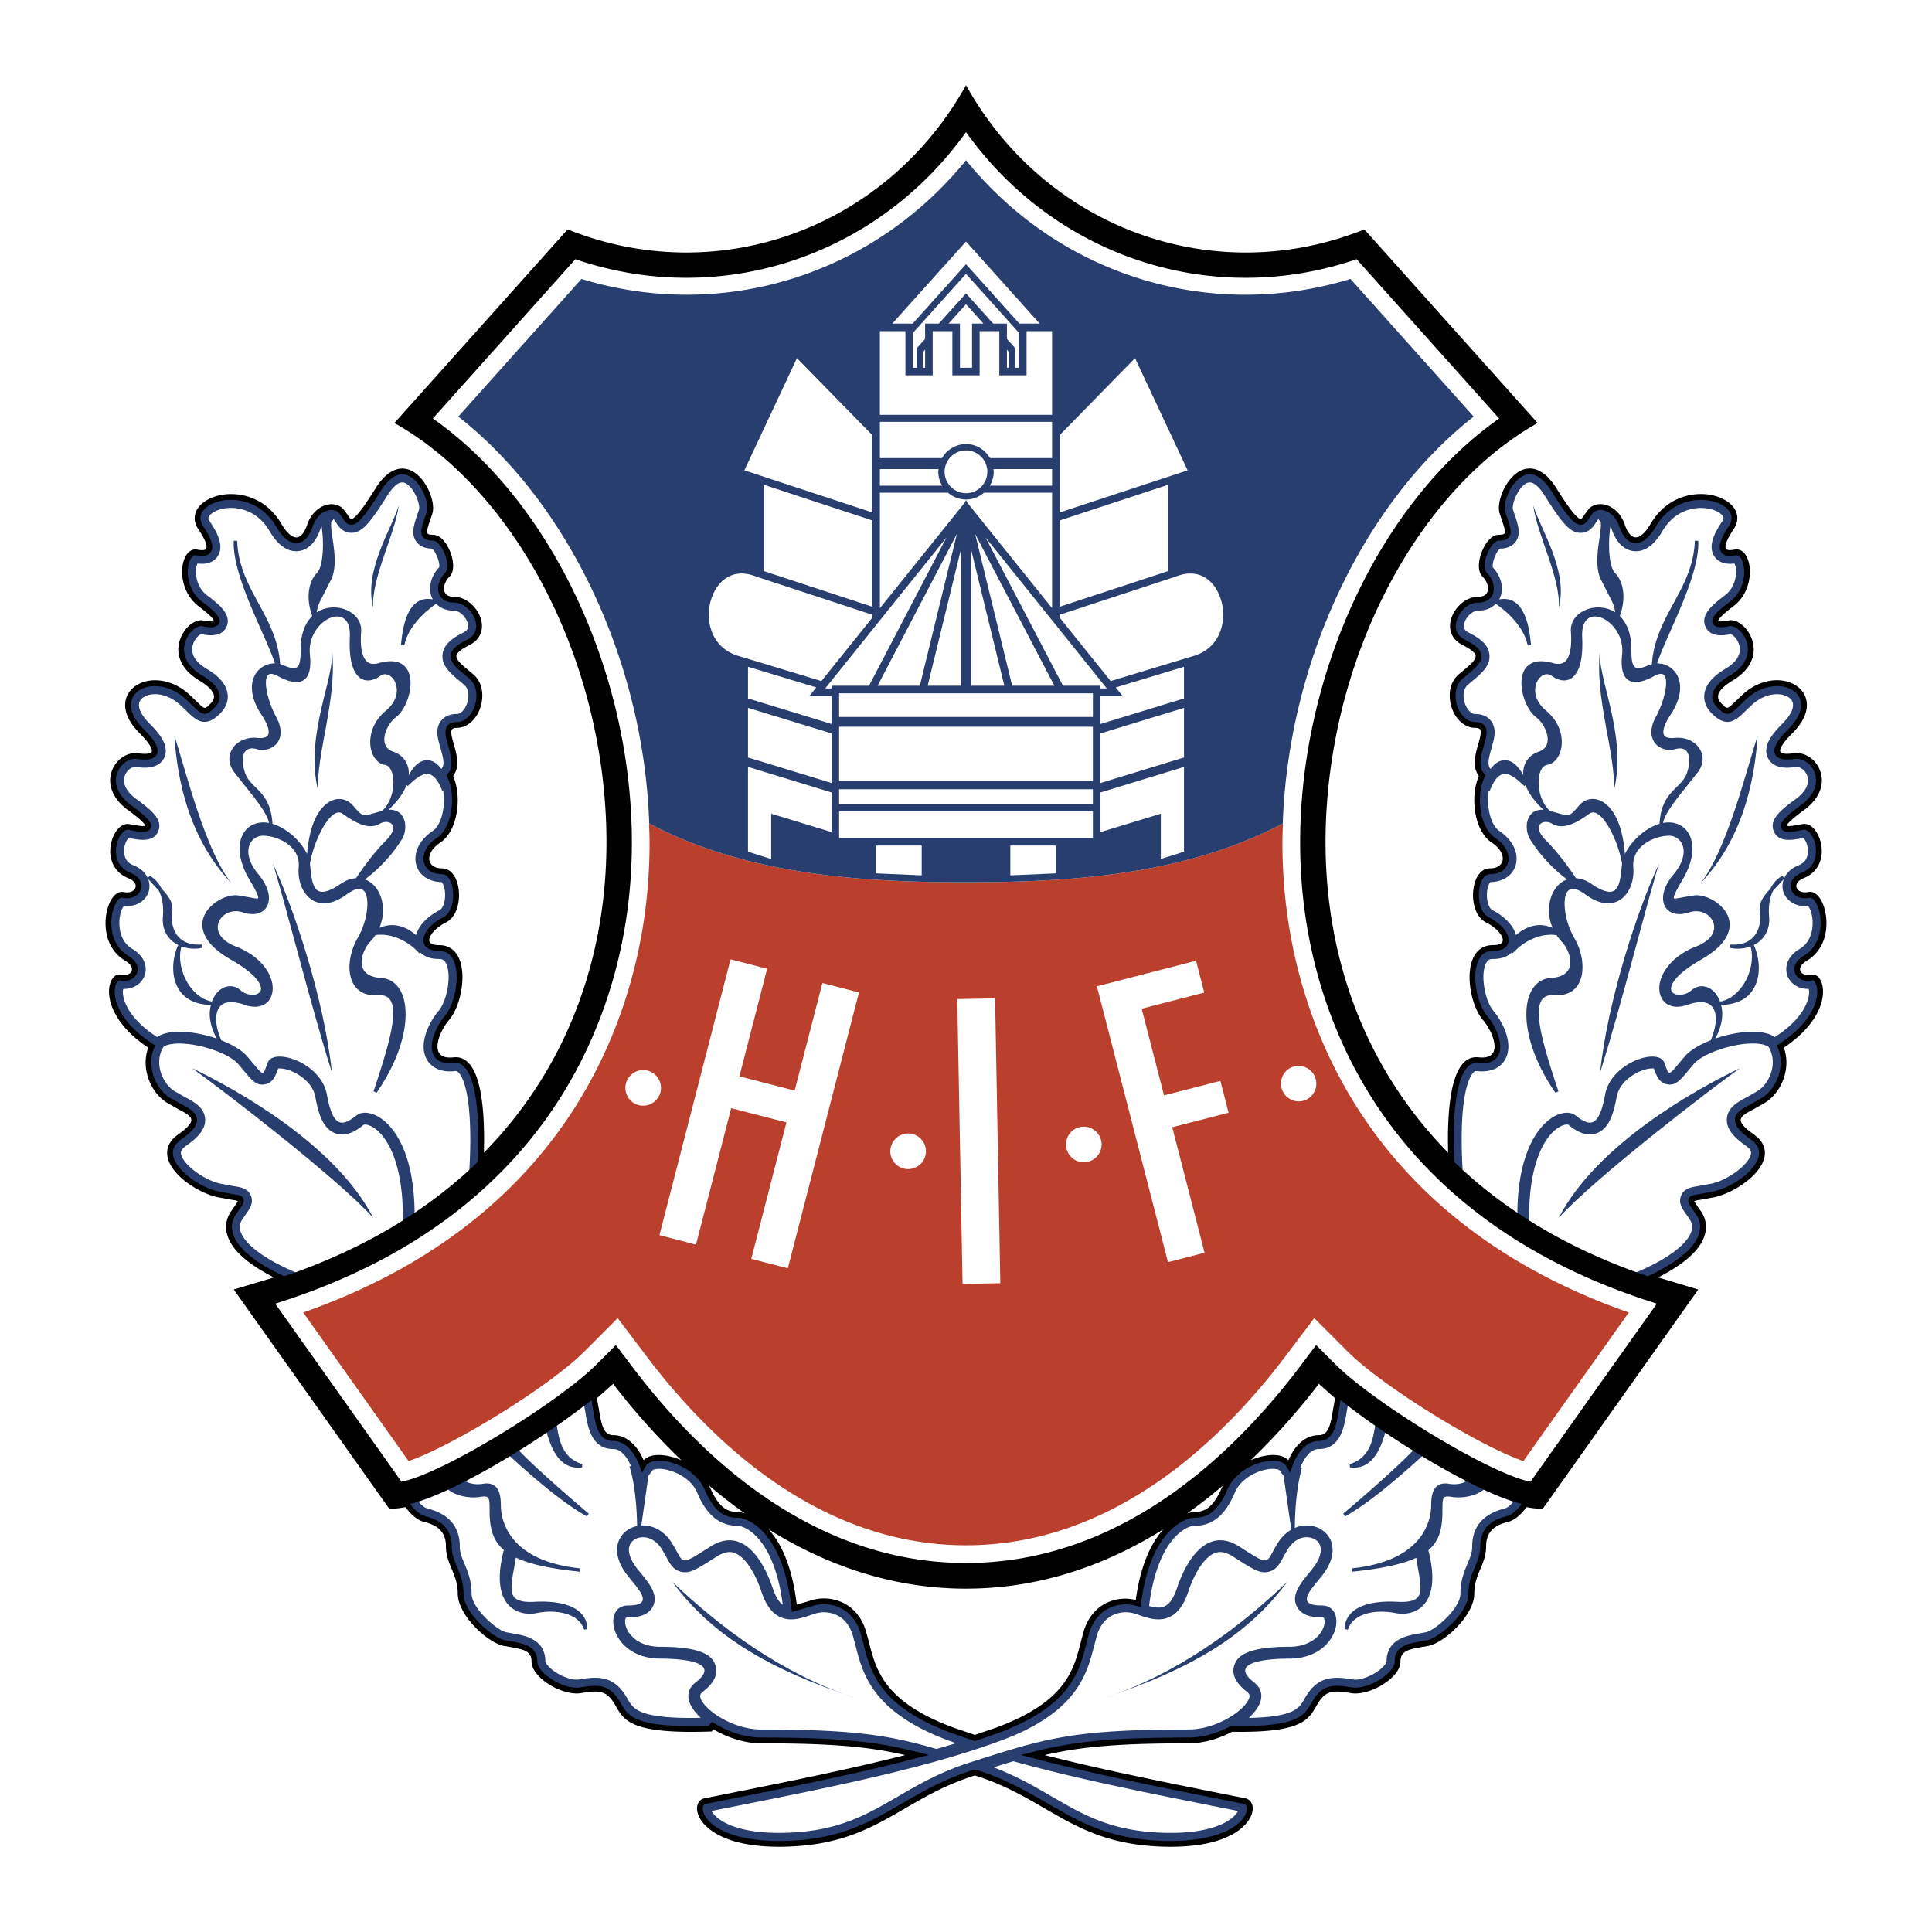
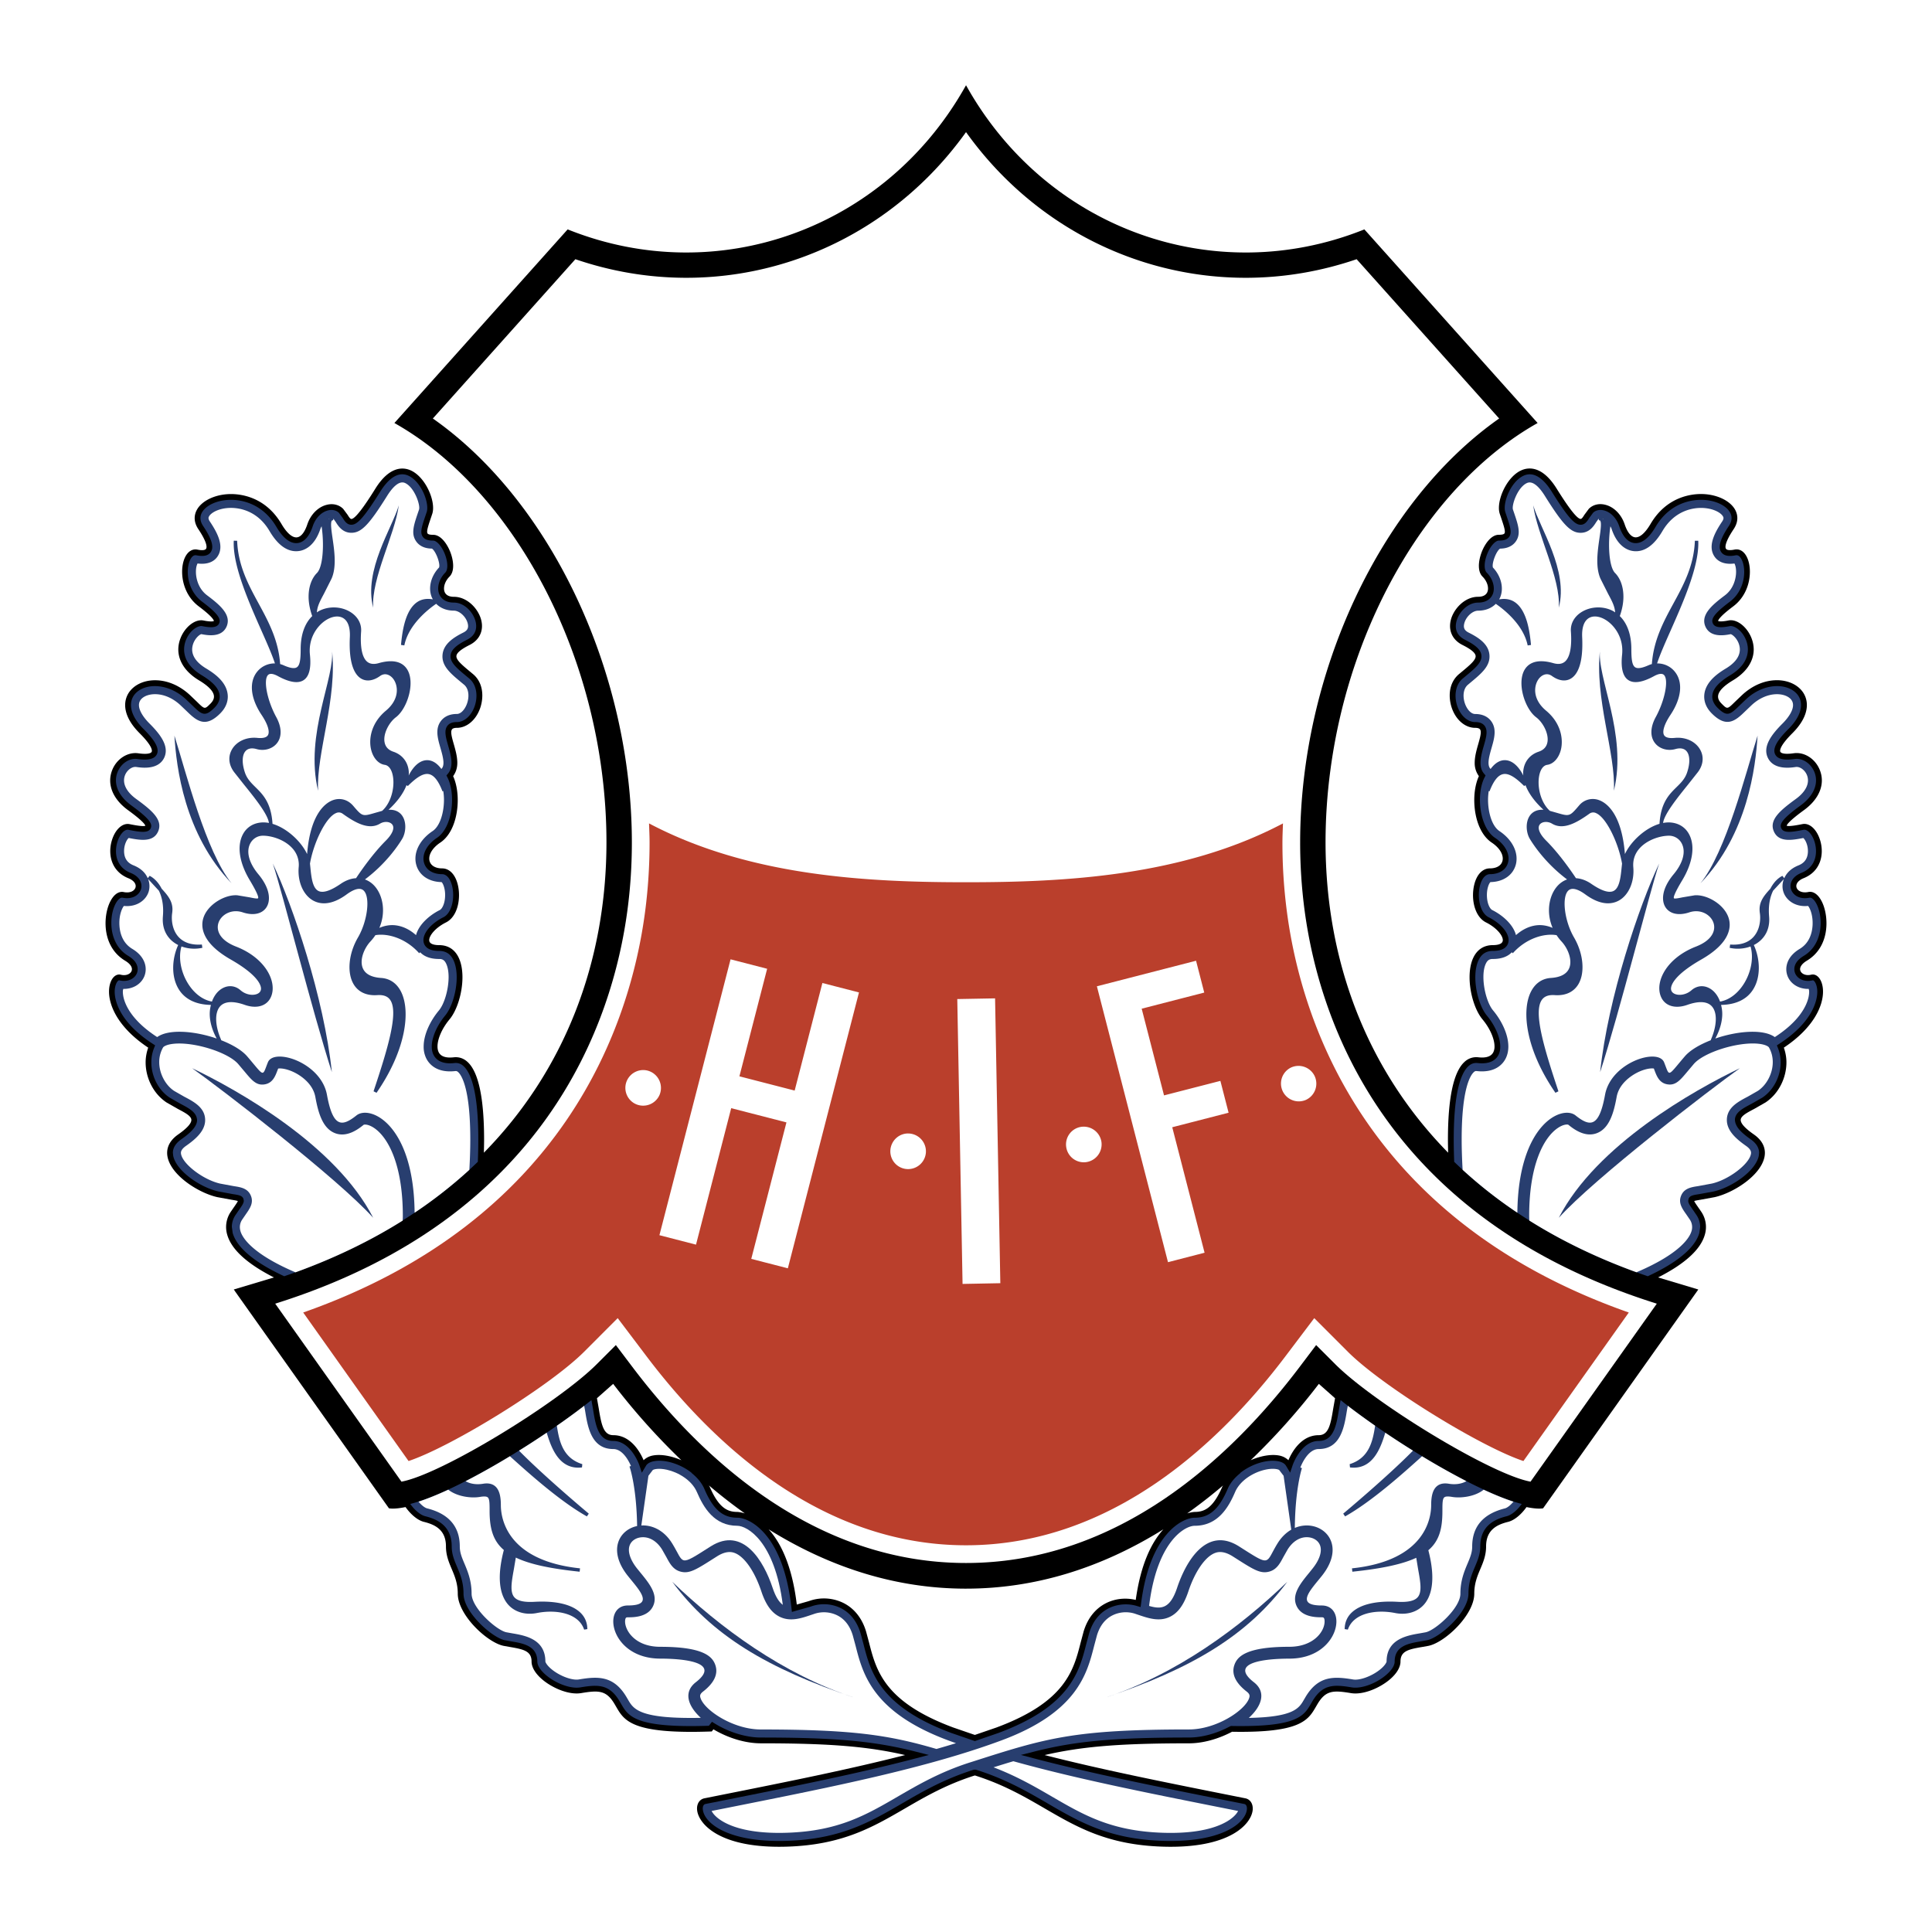
<svg xmlns="http://www.w3.org/2000/svg" width="2500" height="2500" viewBox="0 0 192.756 192.756">
  <g fill-rule="evenodd" clip-rule="evenodd">
    <path fill="#fff" d="M0 0h192.756v192.756H0V0z" />
    <path d="M181.688 97.902c.123.279.195.631.195 1.033 0 1.469-.967 3.631-3.908 5.588.166.471.258.965.258 1.463 0 1.553-.768 3.127-2.078 4l-1.141.652c-.709.373-1.318.693-1.344 1.08v.025c0 .346.439.83 1.311 1.439.867.607 1.102 1.285 1.102 1.838 0 .143-.016.277-.039.4-.375 1.889-3.145 3.613-4.967 4.018l-1.447.266c-.271.043-.51.084-.598.125.033.092.17.297.33.527l.371.537a2.705 2.705 0 0 1 .366 2.268c-.41 1.498-2.008 2.938-4.67 4.289l4.012 1.203-15.486 21.832-.09.012c-.395.045-.9-.002-1.564-.135-.541.76-1.213 1.316-1.832 1.473-1.088.271-2.201.775-2.201 2.453 0 .891-.289 1.578-.572 2.244-.299.707-.607 1.438-.607 2.467 0 2.131-2.939 4.881-4.58 5.209l-.645.115c-1.365.232-2.137.414-2.137 1.451 0 .568-.381 1.207-1.074 1.793-.98.83-2.627 1.562-3.875 1.354-1.768-.295-2.512-.279-3.326 1.082l-.152.26c-.783 1.355-1.525 2.637-8.377 2.514-1.404.74-2.928 1.154-4.299 1.154-6.848 0-10.648.307-14.396 1.172 5.506 1.408 11.574 2.629 17.998 3.91l2.021.404c.457.09.74.49.74 1.018 0 .059-.002.117-.01.18-.156 1.352-2.242 3.85-9.023 3.623-5.471-.182-8.492-1.938-11.693-3.795-2.012-1.17-4.092-2.379-6.914-3.281l-.082-.025c-.029.008-.045.014-.08.023-2.825.904-4.905 2.113-6.917 3.283-3.2 1.857-6.222 3.613-11.691 3.795-6.78.227-8.867-2.271-9.023-3.625a1.546 1.546 0 0 1-.011-.178c0-.527.283-.928.74-1.018l2.031-.406c6.421-1.281 12.486-2.5 17.988-3.908-3.747-.865-7.548-1.172-14.394-1.172-1.529 0-3.239-.514-4.728-1.395-.055.068-.167.213-.167.213l-.095.002c-7.861.279-8.633-1.061-9.451-2.48l-.157-.268c-.815-1.361-1.559-1.377-3.325-1.082-1.249.209-2.896-.523-3.878-1.355-.692-.586-1.073-1.223-1.073-1.791 0-1.037-.771-1.219-2.136-1.451l-.643-.115c-1.643-.328-4.583-3.08-4.583-5.209 0-1.029-.309-1.76-.607-2.467-.281-.666-.572-1.354-.572-2.244 0-1.678-1.113-2.182-2.202-2.453-.617-.154-1.289-.715-1.832-1.475-.655.133-1.174.18-1.562.137l-.091-.012-15.322-21.602-.158-.232 4.006-1.201c-2.662-1.352-4.259-2.791-4.67-4.289a2.708 2.708 0 0 1 .367-2.268l.369-.537c.161-.23.299-.436.331-.527-.088-.041-.326-.082-.599-.125l-1.449-.266c-1.82-.404-4.59-2.129-4.965-4.016a2.098 2.098 0 0 1-.04-.402c0-.553.234-1.23 1.104-1.838.869-.609 1.31-1.094 1.31-1.439v-.025c-.024-.387-.635-.707-1.343-1.08l-1.141-.652c-1.31-.873-2.077-2.445-2.077-3.998 0-.498.091-.992.257-1.465-2.941-1.957-3.909-4.119-3.909-5.588 0-.402.072-.752.193-1.031.219-.502.597-.754.986-.656.54.135.955-.09 1.069-.367.135-.324-.103-.707-.635-1.027-2.243-1.345-2.195-4.135-1.638-5.578.354-.915.909-1.392 1.486-1.276.677.135 1.085-.14 1.178-.451.104-.35-.172-.713-.703-.926-1.714-.686-2.067-2.381-1.659-3.758.329-1.108 1.06-1.783 1.775-1.64.344.069 1.364.271 1.571.159-.018-.087-.188-.438-1.731-1.559-1.158-.843-1.777-1.897-1.777-2.958 0-.355.07-.711.211-1.061.45-1.107 1.543-1.802 2.599-1.65 1.09.155 1.294-.072 1.33-.145.051-.103.116-.54-1.209-1.865-1.88-1.88-1.65-3.491-.807-4.37 1.172-1.225 3.723-1.365 5.801.54l.752.718c.755.742.755.742 1.323.172.268-.268.382-.527.349-.792-.057-.461-.557-.979-1.488-1.539-1.763-1.057-2.454-2.624-1.848-4.191.442-1.145 1.468-1.942 2.288-1.779.866.173 1.03.062 1.044.051-.002-.059-.084-.391-1.501-1.454-1.2-.9-1.666-2.291-1.666-3.457 0-.528.096-1.011.261-1.381.283-.631.747-.934 1.272-.828.455.091.758.062.854-.082.082-.121.169-.556-.769-1.961-.534-.799-.385-1.47-.167-1.891.479-.923 1.798-1.569 3.283-1.609 1.014-.027 3.547.209 5.182 2.989.532.905 1.077 1.376 1.535 1.329.407-.043.775-.501 1.038-1.29.336-1.005 1.089-1.757 1.966-1.964.618-.146 1.206.004 1.613.411l.438.59c.134.215.262.419.38.419.502 0 1.931-2.284 2.399-3.035 1.459-2.333 2.857-2.126 3.561-1.795 1.263.595 2.193 2.456 2.193 3.729 0 .219-.027.42-.086.596l-.126.375c-.213.63-.381 1.125-.381 1.399 0 .079.013.139.043.18.063.088.253.132.565.132.731 0 1.339.842 1.666 1.628.182.439.32.976.32 1.468 0 .424-.103.814-.369 1.081-.344.344-.542.795-.542 1.18 0 .125.02.242.064.348.131.315.45.48.924.48 1.344 0 2.465 1.222 2.732 2.353.045.192.068.38.068.562 0 .806-.439 1.49-1.237 1.89-.849.425-1.278.78-1.313 1.086-.002.015-.002.029-.002.044 0 .401.602.899 1.424 1.581l.226.188c.689.574.935 1.375.935 2.142 0 .465-.091.919-.229 1.301-.424 1.169-1.331 1.925-2.311 1.925-.245 0-.407.051-.483.151a.5.5 0 0 0-.075.299c0 .295.122.72.248 1.162.167.583.356 1.246.356 1.883 0 .472-.125.923-.418 1.326.291.632.46 1.479.46 2.382 0 1.648-.528 3.439-1.743 4.249-.693.462-1.097 1.059-1.097 1.588 0 .097.013.19.041.281.133.439.596.702 1.239.702.739 0 1.328.618 1.573 1.654.077.325.115.672.115 1.019 0 1.133-.415 2.276-1.302 2.72-1.042.521-1.67 1.297-1.67 1.762 0 .036.004.07.011.102.083.347.647.4.978.4.894 0 1.57.438 1.958 1.266.255.545.368 1.223.368 1.938 0 1.562-.537 3.299-1.286 4.199-.755.906-1.203 1.951-1.203 2.705 0 .23.042.434.13.598.22.408.719.572 1.483.486.525-.057.994.1 1.392.469 1.092 1.01 1.643 3.619 1.643 7.766 0 .406-.012.846-.022 1.283 7.99-8.135 12.23-18.938 12.23-31 0-2.316-.156-4.677-.47-7.074-1.966-15.009-10-28.591-20.468-34.603l-.218-.126 17.284-19.317.133.052c14.824 5.878 31.41-.061 39.436-14.122l.177-.311.177.311c8.026 14.061 24.61 20.001 39.436 14.122l.131-.052 17.283 19.317-.219.126c-10.467 6.012-18.502 19.595-20.467 34.605a54.425 54.425 0 0 0-.471 7.07c0 12.066 4.242 22.867 12.232 31.001-.01-.439-.021-.881-.021-1.289 0-4.143.551-6.75 1.641-7.76a1.706 1.706 0 0 1 1.393-.469c.764.086 1.264-.078 1.484-.486a1.26 1.26 0 0 0 .129-.598c0-.754-.447-1.799-1.203-2.705-.75-.9-1.285-2.637-1.285-4.199 0-.715.111-1.393.367-1.938.389-.828 1.066-1.266 1.959-1.266.33 0 .895-.053.977-.4a.405.405 0 0 0 .012-.101c0-.466-.627-1.241-1.67-1.762-.887-.444-1.303-1.589-1.303-2.722a4.5 4.5 0 0 1 .117-1.018c.244-1.036.832-1.654 1.572-1.654.643 0 1.105-.263 1.238-.702a.985.985 0 0 0 .041-.281c0-.53-.404-1.126-1.098-1.588-1.215-.81-1.744-2.601-1.744-4.249 0-.904.17-1.75.461-2.382a2.202 2.202 0 0 1-.418-1.326c0-.638.189-1.3.357-1.883.125-.442.246-.867.246-1.162 0-.126-.021-.228-.074-.298-.076-.1-.238-.151-.482-.151-.98 0-1.887-.756-2.311-1.925a3.915 3.915 0 0 1-.229-1.301c0-.767.248-1.567.936-2.143l.23-.191c.82-.68 1.42-1.179 1.42-1.579l-.002-.044c-.035-.307-.465-.662-1.314-1.086-.799-.4-1.238-1.083-1.238-1.89 0-.182.023-.37.068-.563.268-1.131 1.389-2.353 2.732-2.353.475 0 .795-.166.926-.481a.916.916 0 0 0 .064-.347c0-.385-.199-.835-.543-1.18-.268-.266-.369-.657-.369-1.08 0-.492.139-1.028.318-1.467.326-.788.936-1.631 1.668-1.631.311 0 .5-.044.562-.132.031-.041.043-.101.043-.179 0-.274-.166-.766-.377-1.394l-.129-.382a1.88 1.88 0 0 1-.086-.597c0-1.272.93-3.132 2.193-3.728.703-.331 2.104-.539 3.561 1.795.471.751 1.898 3.035 2.4 3.035.117 0 .244-.203.379-.419l.438-.59c.408-.408.998-.558 1.615-.41.877.207 1.627.96 1.963 1.964.264.788.633 1.246 1.039 1.289.459.048 1.004-.424 1.537-1.328 1.633-2.779 4.166-3.016 5.18-2.989 1.486.04 2.807.687 3.285 1.609.217.421.365 1.092-.168 1.891-.938 1.406-.85 1.84-.768 1.961.096.144.398.172.854.082.525-.106.988.195 1.27.827.166.371.262.853.262 1.382 0 1.167-.465 2.556-1.664 3.456-1.418 1.063-1.502 1.395-1.504 1.454.014.011.18.122 1.047-.051.818-.164 1.846.634 2.287 1.779.607 1.567-.084 3.134-1.848 4.191-.932.56-1.432 1.078-1.488 1.539-.033.265.08.525.35.793.568.569.568.569 1.322-.173l.752-.718c2.078-1.905 4.631-1.765 5.803-.54.842.879 1.072 2.49-.807 4.37-1.326 1.325-1.262 1.763-1.211 1.865.037.073.24.3 1.332.145 1.055-.152 2.146.542 2.596 1.649.143.349.213.705.213 1.061 0 1.061-.619 2.115-1.777 2.958-1.543 1.122-1.715 1.472-1.73 1.559.207.112 1.225-.09 1.57-.159.715-.143 1.445.532 1.775 1.641.408 1.376.055 3.071-1.66 3.757-.531.213-.807.577-.703.926.096.322.529.58 1.176.45.578-.115 1.135.363 1.488 1.278.557 1.443.605 4.232-1.637 5.577-.531.32-.77.703-.635 1.027.115.277.529.502 1.07.367h-.002c.39-.093.767.159.986.659zm-107.376 53.09a51.982 51.982 0 0 1-3.578-2.787c.018.039.05.074.066.113.898 2.096 1.752 2.527 2.759 2.527.012.001.305.01.753.147zm22.067 7.508c-6.821 0-13.41-2.01-19.687-5.914 1.173 1.293 2.331 3.562 2.804 7.5a548.66 548.66 0 0 1 1.141-.326l.208-.068a4.4 4.4 0 0 1 3.355.262c1.055.547 1.818 1.521 2.207 2.816l.296 1.1c.709 2.779 1.512 5.93 8.415 8.488l2.026.697.117.039c.045-.014 2.143-.736 2.143-.736 6.906-2.559 7.709-5.709 8.416-8.49l.295-1.098c.824-2.74 3.193-3.627 5.199-3.145.51-3.668 1.629-5.805 2.76-7.045-6.277 3.908-12.869 5.92-19.695 5.92zm22.068-7.51c.447-.137.738-.145.75-.145 1.006 0 1.859-.432 2.758-2.527.018-.039.049-.074.066-.111a51.987 51.987 0 0 1-3.574 2.783zm-58.889-11.488l.182 1.031c.266 1.645.478 2.654 1.449 2.654 1.797 0 2.727 1.793 3.024 2.498.231-.219.523-.393.924-.469.825-.154 1.868.043 2.841.469a66.892 66.892 0 0 1-6.803-7.617c-.263.235-1.467 1.299-1.617 1.434zm65.223 6.184c.971-.426 2.014-.623 2.838-.469.4.076.693.25.926.469.297-.705 1.225-2.498 3.023-2.498.971 0 1.182-1.008 1.447-2.65l.184-1.035c-.15-.135-1.354-1.199-1.617-1.434a66.858 66.858 0 0 1-6.801 7.617z" />
    <path d="M133.752 139.688l-.166.943c-.248 1.541-.506 3.133-2.018 3.133-1.752 0-2.584 2.371-2.592 2.395l-.258.768-.416-.693c-.168-.279-.521-.398-.791-.447-1.07-.201-2.592.258-3.701 1.115l-.07.055.01.012-.131.111c-.529.451-.91.945-1.133 1.467-.877 2.043-1.828 2.877-3.289 2.877-1.178 0-4.438 1.523-5.342 8.48l-.059.434-.418-.123c-1.438-.426-3.877-.051-4.709 2.719l-.289 1.078c-.707 2.773-1.586 6.225-8.779 8.891l-2.066.711-.273.092-.301-.102-2.042-.703c-7.186-2.662-8.066-6.115-8.773-8.885l-.29-1.076c-.344-1.145-1.007-1.998-1.92-2.473a3.813 3.813 0 0 0-2.905-.227l-.215.072-1.407.396-.401.117-.049-.439c-.816-7.354-4.173-8.963-5.398-8.963-1.461 0-2.414-.834-3.289-2.877-.225-.523-.608-1.02-1.14-1.475l-.135-.115.009-.01-.057-.045c-1.108-.857-2.632-1.316-3.705-1.115-.269.051-.623.17-.789.447l-.417.695-.256-.768c-.008-.025-.84-2.396-2.593-2.396-1.511 0-1.769-1.594-2.018-3.137l-.165-.938c-4.717 3.77-13.371 9.154-18.074 10.361.457.637 1.02 1.105 1.497 1.225 1.133.283 2.639.902 2.639 3.014 0 .773.256 1.379.526 2.02.321.76.652 1.545.652 2.691 0 1.863 2.858 4.391 4.116 4.643l.631.113c1.226.209 2.616.445 2.616 2.02 0 .391.316.883.869 1.352 1.009.854 2.475 1.381 3.41 1.225 1.755-.293 2.894-.348 3.915 1.357l.161.275c.722 1.254 1.411 2.436 8.761 2.195l.31-.395.283.174c1.415.873 3.129 1.395 4.586 1.395 7.4 0 11.277.35 15.362 1.383l1.403.355-1.4.367c-5.743 1.504-12.107 2.773-18.846 4.119l-2.031.404c-.304.062-.283.449-.269.566.157 1.359 2.531 3.309 8.43 3.113 5.325-.178 8.286-1.896 11.421-3.717 2.039-1.186 4.147-2.41 7.096-3.354l.117-.033.168.002.162.051c2.887.924 4.994 2.148 7.031 3.332 3.135 1.822 6.094 3.541 11.422 3.719 5.9.195 8.273-1.754 8.43-3.115.014-.115.035-.502-.27-.564l-2.02-.402c-6.746-1.346-13.119-2.617-18.857-4.121l-1.4-.367 1.404-.355c4.084-1.033 7.961-1.383 15.363-1.383 1.297 0 2.75-.395 4.088-1.109l.047-.025.092-.02.045.002c6.549.121 7.207-1.02 7.906-2.227l.156-.268c1.02-1.703 2.158-1.648 3.914-1.355.936.156 2.4-.369 3.408-1.225.561-.475.869-.955.869-1.352 0-1.574 1.391-1.811 2.617-2.02l.629-.113c1.26-.252 4.117-2.779 4.117-4.643 0-1.146.332-1.934.654-2.695.27-.639.525-1.244.525-2.016 0-2.111 1.506-2.73 2.637-3.014.479-.119 1.043-.588 1.5-1.225-4.701-1.203-13.355-6.59-18.072-10.361zM164.738 127.17c3.486-1.672 4.535-3.186 4.805-4.16l.082-.598a2.11 2.11 0 0 0-.373-1.195l-.363-.531c-.295-.422-.455-.652-.455-.893l.041-.201c.133-.311.445-.359 1.061-.455l1.416-.26c1.848-.412 4.225-2.059 4.525-3.568l.029-.289c0-.506-.287-.967-.857-1.363-1.074-.752-1.555-1.342-1.555-1.971v-.004c.045-.709.789-1.1 1.646-1.551l1.094-.625c1.107-.738 1.824-2.117 1.824-3.512 0-.498-.09-.973-.264-1.414l-.113-.285.256-.166c3.504-2.279 3.775-4.533 3.775-5.172 0-.309-.053-.594-.154-.824-.092-.211-.223-.348-.314-.324-.762.189-1.496-.107-1.744-.707-.094-.229-.311-1.031.873-1.743 1.836-1.101 1.92-3.513 1.395-4.874-.229-.594-.572-.973-.836-.92-1.031.207-1.678-.297-1.842-.853-.148-.498.035-1.224 1.041-1.626 1.471-.59 1.631-2.015 1.322-3.057-.23-.773-.719-1.318-1.109-1.239-1.197.239-1.998.357-2.229-.163-.182-.415.078-.919 1.936-2.27 1.316-.959 1.83-2.206 1.371-3.335-.352-.865-1.186-1.41-1.982-1.296-1.066.152-1.697.002-1.928-.458-.279-.561.127-1.341 1.318-2.531 1.586-1.586 1.451-2.881.797-3.563-.988-1.032-3.23-1.051-4.992.564l-.738.707c-.885.868-1.209 1.098-2.137.169-.396-.396-.57-.824-.516-1.272.082-.655.658-1.297 1.766-1.963 2.164-1.298 1.846-2.872 1.605-3.488-.387-1.006-1.213-1.505-1.635-1.421-.711.142-1.469.22-1.689-.275-.184-.412.035-.917 1.688-2.155 1.502-1.126 1.674-3.128 1.221-4.141-.117-.261-.32-.559-.631-.497-.729.146-1.201.039-1.445-.326-.336-.501-.098-1.304.768-2.603.299-.447.346-.899.135-1.305-.385-.743-1.504-1.264-2.787-1.298-.912-.024-3.189.191-4.668 2.705-.836 1.423-1.6 1.66-2.094 1.609-.455-.048-1.092-.378-1.525-1.68-.273-.817-.865-1.424-1.549-1.585-.42-.1-.811-.006-1.059.237l-.373.507c-.201.325-.43.692-.867.692-.545 0-1.143-.511-2.889-3.306-.641-1.026-1.652-2.133-2.826-1.579-1.291.609-2.092 2.763-1.805 3.62l.127.381c.363 1.075.562 1.667.258 2.093-.238.331-.678.372-1.033.372-.295 0-.791.447-1.133 1.274-.385.926-.33 1.666-.076 1.918.623.625.871 1.512.604 2.156-.131.312-.492.838-1.459.838-1.062 0-1.953.99-2.17 1.907-.133.559-.09 1.326.865 1.804 1.08.541 1.566 1 1.629 1.536.084.718-.596 1.281-1.621 2.133l-.229.19c-.822.685-.861 1.901-.535 2.804.34.938 1.033 1.545 1.768 1.545.441 0 .75.124.943.379.35.465.152 1.161-.078 1.968-.277.97-.592 2.069.01 2.793l.158.188-.109.219c-.854 1.698-.488 4.976 1.051 6 1.037.691 1.543 1.679 1.289 2.518-.211.696-.881 1.111-1.791 1.111-.455 0-.832.453-1.012 1.21-.27 1.144.021 2.658.885 3.09 1.322.662 2.146 1.719 1.961 2.513-.092.385-.432.844-1.539.844-.672 0-1.141.305-1.436.934-.717 1.529-.129 4.363.838 5.523.984 1.182 1.691 2.916 1.139 3.945-.234.438-.783.928-2.057.787-.361-.039-.658.061-.936.318-.766.709-1.637 2.873-1.424 9.15l.012.385c4.861 4.707 11.227 8.648 19.316 11.416l.338-.162zM47.688 115.531c.212-6.277-.659-8.441-1.426-9.15a1.115 1.115 0 0 0-.937-.318c-1.272.143-1.82-.35-2.055-.787-.553-1.029.154-2.764 1.137-3.945.967-1.16 1.557-3.994.84-5.523-.294-.629-.764-.934-1.436-.934-1.107 0-1.448-.459-1.539-.844-.187-.793.638-1.85 1.962-2.513.863-.431 1.152-1.946.882-3.09-.179-.758-.557-1.211-1.011-1.211-.911 0-1.581-.416-1.791-1.111-.254-.838.252-1.827 1.289-2.518 1.539-1.025 1.902-4.302 1.05-6.001l-.109-.218.156-.188c.603-.724.289-1.823.012-2.794-.23-.806-.429-1.501-.078-1.967.193-.255.502-.379.943-.379.734 0 1.428-.606 1.768-1.545.326-.902.288-2.119-.533-2.804l-.226-.187c-1.029-.854-1.708-1.417-1.626-2.136.061-.537.548-.996 1.628-1.537.955-.478.998-1.245.866-1.804-.218-.917-1.108-1.907-2.171-1.907-.966 0-1.327-.525-1.457-.838-.268-.646-.02-1.532.604-2.156.253-.252.307-.993-.077-1.92-.342-.826-.838-1.272-1.132-1.272-.357 0-.797-.042-1.034-.373-.307-.427-.105-1.021.259-2.1l.126-.373c.286-.858-.514-3.012-1.806-3.62-1.175-.553-2.185.553-2.826 1.579-1.747 2.795-2.344 3.306-2.889 3.306-.438 0-.667-.367-.862-.681l-.363-.498c-.263-.263-.654-.355-1.073-.258-.684.162-1.278.769-1.55 1.586-.434 1.301-1.069 1.631-1.525 1.68-.492.053-1.255-.185-2.094-1.608-1.479-2.515-3.757-2.729-4.667-2.705-1.283.035-2.402.556-2.787 1.298-.211.406-.164.857.134 1.305.867 1.299 1.104 2.102.769 2.603-.245.366-.718.472-1.447.326-.311-.062-.515.236-.632.498-.452 1.011-.279 3.013 1.224 4.14 1.652 1.239 1.87 1.743 1.685 2.155-.221.496-.977.417-1.687.275-.421-.084-1.247.416-1.636 1.421-.239.616-.559 2.19 1.606 3.488 1.107.666 1.684 1.309 1.764 1.964.055.447-.118.874-.514 1.271-.928.93-1.252.699-2.135-.167l-.738-.706c-1.764-1.618-4.007-1.599-4.995-.567-.654.682-.788 1.977.798 3.563 1.191 1.191 1.597 1.971 1.317 2.531-.228.459-.859.61-1.928.458-.796-.114-1.63.431-1.982 1.296-.458 1.129.054 2.376 1.371 3.335 1.858 1.351 2.116 1.855 1.935 2.269-.229.521-1.03.403-2.227.164-.392-.079-.878.466-1.108 1.238-.31 1.043-.15 2.469 1.32 3.058 1.006.403 1.19 1.128 1.042 1.626-.165.556-.812 1.059-1.843.853-.263-.052-.606.325-.835.919-.526 1.361-.441 3.774 1.396 4.875 1.183.711.967 1.514.872 1.743-.249.6-.981.896-1.744.707-.091-.023-.224.113-.316.326-.1.229-.153.514-.153.822 0 .637.272 2.893 3.778 5.172l.255.166-.112.285a3.824 3.824 0 0 0-.265 1.416c0 1.395.715 2.771 1.812 3.504l1.101.629c.86.453 1.604.844 1.65 1.615 0 .568-.479 1.158-1.555 1.912-.57.398-.858.857-.858 1.363l.03.291c.299 1.508 2.678 3.156 4.518 3.564l1.419.262c.622.096.933.145 1.065.453l.042.203c0 .24-.162.473-.456.893l-.363.529a2.122 2.122 0 0 0-.373 1.197l.083.598c.267.975 1.318 2.488 4.8 4.16l.345.162c8.09-2.77 14.456-6.711 19.315-11.418l.014-.381z" fill="#283e6f" />
    <path d="M73.559 152.227c-2.293 0-3.357-1.797-4.028-3.363-.514-1.195-1.875-1.98-2.999-2.229-.836-.186-1.323-.039-1.405.033-.012.018-.2.266-.433.57l-.708 4.957c1.067-.059 2.263.465 3.082 1.799 1.245 2.021.588 2.355 3.829.295 3.24-2.062 5.303 1.473 6.185 4.123.301.902.637 1.422 1.017 1.701-.807-6.357-3.558-7.886-4.54-7.886z" fill="#fff" />
    <path d="M58.096 146.078l-.031.328c-2.195.258-3.021-1.777-3.519-3.467a90.296 90.296 0 0 1-2.763 1.793c2.56 2.611 6.909 6.242 6.96 6.285l-.19.275c-2.656-1.492-5.744-4.256-7.678-6.002a72.039 72.039 0 0 1-4.424 2.488c.518.301 1.168.354 1.75.256.503-.084.905-.002 1.196.244.391.332.573.932.573 1.887 0 1.285.57 5.539 7.899 6.309l-.018.168-.018.168c-3.045-.32-5.013-.762-6.37-1.41l-.188 1.121c-.128.709-.242 1.336-.242 1.846 0 .42.077.758.287.996.319.361.975.508 2.005.451 2.125-.119 3.705.252 4.569 1.068.453.428.688.98.703 1.594l.003.006h-.002c0 .02.01.033.01.053l-.328.053c-.559-1.674-2.836-2.031-4.715-1.656-1.095.219-2.146-.072-2.812-.781-.456-.486-.889-1.328-.889-2.77 0-.74.121-1.646.405-2.736-1-.859-1.421-1.994-1.421-3.891 0-.725 0-1.205-.185-1.361-.121-.102-.367-.115-.798-.043-.822.137-2.236-.008-3.14-.725-1.069.496-2.072.904-2.969 1.195.275.326.6.607.869.674 2.156.541 3.249 1.814 3.249 3.795 0 .611.204 1.094.462 1.707.318.756.716 1.697.716 3.004 0 1.439 2.491 3.656 3.47 3.852l.607.109c1.229.211 3.284.561 3.284 2.811.007.064.144.402.714.846.82.637 1.974 1.051 2.628.941 1.902-.318 3.463-.391 4.737 1.732l.171.291c.549.955 1.166 1.928 7.258 1.807-1.291-1.182-1.763-2.568-.498-3.553 2.651-2.061-1.474-2.355-3.535-2.355-5.007 0-5.89-5.303-3.239-5.303s1.178-1.473 0-2.943c-2.054-2.568-.864-4.613.917-4.982-.057-3.822-.704-5.758-.71-5.779l-.054-.158.15-.053c-.189-.443-.805-1.691-1.765-1.691-2.196 0-2.551-2.205-2.81-3.811-.028-.17-.063-.334-.095-.502a67.894 67.894 0 0 1-2.725 1.988c.236 1.558.602 3.224 2.539 3.831z" fill="#fff" />
    <path d="M94.638 173.652c-7.582-2.807-8.559-6.643-9.273-9.441l-.282-1.043c-.283-.943-.792-1.611-1.519-1.988a3.007 3.007 0 0 0-2.281-.178l-.305.102c-1.048.357-2.13.727-3.2.195-.798-.395-1.375-1.195-1.814-2.514-.673-2.025-1.704-3.502-2.688-3.852-.19-.066-.771-.271-1.746.35l-.271.172c-1.804 1.148-2.479 1.578-3.348 1.35-.751-.195-1.084-.812-1.405-1.412l-.441-.781c-.518-.842-1.261-1.295-2.038-1.238-.542.035-.995.322-1.18.748-.264.605 0 1.471.721 2.377l.321.395c.889 1.086 1.808 2.209 1.266 3.352-.526 1.113-1.964 1.113-2.506 1.113-.171 0-.195.045-.215.076-.103.176-.133.688.219 1.297.273.473 1.135 1.57 3.235 1.57 4.306 0 5.192.973 5.482 1.82.303.887-.106 1.777-1.224 2.645-.347.27-.32.447-.246.668.423 1.23 3.28 3.115 6.002 3.115 9.146 0 12.777.551 17.529 1.945.661-.188 1.309-.381 1.948-.576-.246-.089-.498-.175-.741-.267zM104.953 179.246c3.178 1.846 5.92 3.439 11.045 3.609 4.83.162 6.639-1.146 7.189-1.717.174-.178.277-.334.338-.457l-1.998-.398c-7.291-1.453-14.283-2.848-20.424-4.564-.633.188-1.285.389-1.977.607 2.288.871 4.087 1.908 5.827 2.92z" fill="#fff" />
    <path d="M85.339 169.408c-8.834-2.947-14.332-6.283-18.261-11.586 4.714 4.518 10.997 9.229 18.261 11.586z" fill="#283e6f" />
    <path d="M144.893 149.35c-.432-.072-.678-.059-.797.043-.186.156-.186.635-.186 1.361 0 1.705-.289 2.967-1.404 3.914.822 3.156.219 4.703-.463 5.451-.666.732-1.732 1.037-2.852.812-1.879-.375-4.156-.016-4.715 1.656l-.328-.053c0-.02.012-.033.012-.053h-.002l.002-.006c.016-.613.25-1.166.703-1.594.865-.816 2.443-1.188 4.568-1.068 1.031.057 1.688-.09 2.006-.451.463-.523.277-1.543.043-2.834l-.18-1.107c-1.354.631-3.371 1.074-6.377 1.389l-.035-.336c7.33-.77 7.9-5.023 7.9-6.309 0-.955.182-1.555.572-1.887.291-.246.691-.328 1.193-.244.582.098 1.232.043 1.75-.258a73.666 73.666 0 0 1-4.424-2.486c-1.932 1.744-5.02 4.508-7.676 6.002l-.191-.275c.051-.043 4.4-3.676 6.961-6.285a87.964 87.964 0 0 1-2.764-1.793c-.498 1.688-1.324 3.725-3.521 3.467l-.031-.328c1.939-.607 2.305-2.273 2.539-3.834a73.77 73.77 0 0 1-2.725-1.986c-.031.168-.066.332-.094.502-.26 1.605-.615 3.811-2.811 3.811-1.162 0-1.824 1.83-1.83 1.848l.16.055c-.008.02-.674 2.021-.711 5.967 2.484-1.055 5.385 1.422 2.688 4.795-1.182 1.471-2.652 2.943 0 2.943 2.648 0 1.766 5.303-3.24 5.303-2.064 0-6.186.295-3.533 2.355 1.266.986.789 2.377-.506 3.559 4.473-.088 5.008-.957 5.498-1.812l.17-.291c1.275-2.123 2.832-2.051 4.738-1.732.652.109 1.807-.305 2.625-.941.572-.443.709-.781.715-.846 0-2.25 2.057-2.6 3.285-2.811l.607-.109c.98-.195 3.471-2.412 3.471-3.852 0-1.307.396-2.248.715-3.004.258-.613.463-1.096.463-1.707 0-1.98 1.094-3.254 3.25-3.795.27-.066.594-.348.867-.674-.895-.291-1.898-.699-2.969-1.195-.9.715-2.316.859-3.136.723z" fill="#fff" />
    <path d="M127.631 146.668c-.084-.072-.57-.219-1.406-.033-1.123.248-2.488 1.033-3 2.229-.67 1.566-1.734 3.363-4.027 3.363-.988 0-3.764 1.549-4.551 7.996 1.213.354 2.096.285 2.795-1.811.885-2.65 2.945-6.186 6.186-4.123 3.24 2.061 2.584 1.727 3.826-.295.393-.637.869-1.084 1.377-1.379l-.766-5.377a35.133 35.133 0 0 1-.434-.57z" fill="#fff" />
    <path d="M128.457 154.611l-.441.781c-.318.6-.65 1.217-1.402 1.412-.869.229-1.547-.201-3.348-1.35l-.271-.172c-.977-.621-1.557-.416-1.748-.35-.98.35-2.012 1.826-2.688 3.852-.441 1.318-1.016 2.119-1.814 2.514-1.068.531-2.15.162-3.201-.195l-.303-.102a2.996 2.996 0 0 0-2.279.178c-.729.377-1.236 1.045-1.521 1.988l-.279 1.043c-.715 2.799-1.691 6.635-9.277 9.441-7.443 2.758-16.889 4.639-26.887 6.631L71 180.68c.06.123.162.279.336.457.554.57 2.361 1.879 7.192 1.717 5.124-.17 7.867-1.764 11.043-3.609 2.076-1.205 4.223-2.451 7.189-3.402l.211-.066c7.342-2.35 10.088-3.229 21.651-3.229 2.721 0 5.578-1.885 6-3.113.074-.223.102-.4-.246-.67-1.113-.867-1.527-1.758-1.223-2.645.289-.848 1.176-1.82 5.482-1.82 2.402 0 3.52-1.508 3.52-2.527 0-.416-.143-.416-.279-.416-.543 0-1.98 0-2.508-1.113-.541-1.143.377-2.266 1.268-3.352l.316-.395c.727-.906.99-1.771.725-2.377-.186-.426-.639-.713-1.18-.748-.776-.056-1.522.398-2.04 1.239z" fill="#fff" />
    <path d="M110.166 169.408c8.836-2.947 14.332-6.283 18.262-11.586-4.713 4.518-10.996 9.229-18.262 11.586z" fill="#283e6f" />
    <path d="M168.74 122.896a1.348 1.348 0 0 0-.158-1.237l-.352-.514c-.312-.443-.609-.867-.609-1.354 0-.166.035-.338.113-.518.307-.723 1.008-.83 1.686-.934l1.359-.252c1.658-.367 3.703-1.906 3.908-2.936a.594.594 0 0 0 .016-.135c0-.158-.076-.396-.518-.703-.941-.662-1.896-1.482-1.896-2.566 0-.039 0-.078.002-.117.072-1.162 1.137-1.721 2.078-2.215l1.018-.582c.857-.57 1.482-1.711 1.482-2.867 0-.496-.115-.998-.379-1.459-.055-.1-.359-.307-1.094-.377-2.061-.195-5.416.867-6.412 2.031l-.617.732c-.746.893-1.195 1.432-2.02 1.289-.797-.133-1.055-.82-1.266-1.373 0 0-.037-.102-.076-.201-.271-.051-.947.023-1.758.457-.506.271-1.711 1.045-1.953 2.369-.289 1.605-.734 3.156-1.986 3.625-1.209.453-2.348-.449-2.84-.846-.064-.031-.447-.074-1.037.322-1.461.982-2.865 3.775-2.865 8.76 0 .152.008.316.012.477 3.148 1.98 6.709 3.715 10.695 5.162 4.252-1.807 5.252-3.389 5.467-4.038zM40.19 121.299c0-4.984-1.407-7.777-2.865-8.76-.592-.396-.974-.354-1.036-.322-.494.396-1.632 1.299-2.844.846-1.25-.469-1.693-2.02-1.983-3.625-.243-1.324-1.447-2.098-1.954-2.369-.812-.434-1.487-.508-1.756-.457l-.077.201c-.21.553-.468 1.24-1.264 1.373-.827.143-1.278-.396-2.021-1.289l-.618-.732c-.996-1.164-4.352-2.227-6.412-2.031-.736.07-1.04.277-1.095.377a2.925 2.925 0 0 0-.379 1.459c0 1.156.627 2.297 1.483 2.867l1.018.582c.939.494 2.005 1.053 2.077 2.215.003.039.004.078.004.117 0 1.084-.955 1.904-1.9 2.566-.438.307-.517.545-.517.703 0 .055.009.1.015.135.205 1.029 2.252 2.568 3.911 2.936l1.36.252c.676.104 1.375.211 1.683.934.079.18.111.352.111.518 0 .486-.296.91-.605 1.354l-.352.514a1.343 1.343 0 0 0-.242.758c0 .154.027.314.081.479.217.648 1.216 2.23 5.469 4.041 3.986-1.447 7.547-3.182 10.694-5.162.007-.164.014-.328.014-.48zM159.227 81.12a.637.637 0 0 0-.66.068c-1.273.91-2.605 1.659-3.719.989-.43-.256-.988-.219-1.223.082-.268.343-.027.948.643 1.618 1.236 1.237 2.387 2.869 2.967 3.741.496.03 1.016.21 1.525.56 1.006.692 1.75.935 2.207.722.617-.285.727-1.392.826-2.368l.039-.368c-.334-1.976-1.541-4.602-2.605-5.044z" fill="#fff" />
    <path d="M170.783 100.393c-.451-.494-1.295-.541-2.439-.137-1.254.441-2.299.092-2.662-.893-.555-1.492.635-3.798 3.523-4.922 1.686-.655 2.004-1.673 1.738-2.407-.279-.776-1.279-1.382-2.408-1.006-1.031.343-1.908.165-2.348-.479-.43-.632-.449-1.836.791-3.323.916-1.099 1.221-2.196.842-3.008a1.43 1.43 0 0 0-1.303-.839c-.855 0-2.131.385-2.908 1.229-.496.538-.715 1.186-.654 1.926.121 1.432-.455 2.762-1.43 3.308-.654.366-1.766.558-3.354-.605-.535-.392-1.262-.779-1.686-.397-.695.626-.41 3.038.557 4.693.947 1.625 1.117 3.558.41 4.7-.328.527-.998 1.139-2.334 1.051-.592-.041-1.002.102-1.258.432-.924 1.197.189 4.857 1.625 9.164l-.299.148c-2.971-4.309-3.383-8.143-2.471-10.031.422-.871 1.117-1.365 2.01-1.426.986-.064 1.605-.4 1.844-.999.326-.827-.158-1.979-.779-2.644-.186-.2-.348-.41-.488-.625-1.221-.212-3.035.303-4.367 1.8l-.105-.093c-.332.354-.898.669-1.885.669-.303 0-.523.079-.707.472-.168.355-.238.824-.238 1.331 0 1.221.416 2.672.967 3.332.852 1.02 1.521 2.385 1.521 3.6 0 .443-.09.863-.293 1.244-.289.535-1.043 1.406-2.854 1.205-.098-.012-.188-.01-.324.129-.34.338-1.186 1.684-1.186 6.705 0 .879.031 1.885.094 3.014a45.47 45.47 0 0 0 5.463 4.283c.086-8.859 4.463-10.777 5.805-9.707 1.471 1.178 2.355 1.178 2.943-2.061.59-3.238 5.303-4.713 5.891-3.238.588 1.473.295 1.473 2.062-.59.535-.625 1.504-1.191 2.625-1.625l-.031-.016c.524-1.155.76-2.644.1-3.364z" fill="#fff" />
    <path d="M154.906 92.575c-.654-1.524-.381-3.182.445-4.141.289-.334.629-.56.996-.692-2.148-1.609-3.363-3.461-3.719-4.052-.371-.62-.463-1.699.039-2.359.221-.291.625-.581 1.326-.54-.879-.807-1.486-1.645-1.793-2.453l-.135.083c-.932-.931-1.582-1.295-2.109-1.184-.502.106-.943.667-1.346 1.714l-.078-.03c-.043.277-.07.569-.07.87 0 1.266.389 2.628 1.137 3.126 1.09.727 1.709 1.753 1.709 2.748 0 .227-.029.453-.096.672a2.283 2.283 0 0 1-.314.642c-.455.637-1.244 1.01-2.193 1.027-.109.073-.357.552-.357 1.289 0 .063 0 .129.006.198.041.701.297 1.187.529 1.303 1.064.532 2.102 1.47 2.365 2.501.443-.395 1.113-.847 1.973-.97.568-.08 1.131.014 1.685.248zM167.266 78.535c.436-.427.844-.83 1.055-1.464.148-.44.221-.848.221-1.198 0-.415-.102-.748-.305-.96-.24-.25-.613-.312-1.082-.179-.76.217-1.574-.016-2.023-.579-.516-.643-.492-1.593.061-2.609.912-1.672 1.312-3.714.824-4.202-.229-.229-.664-.066-.988.11-1.156.632-2.021.765-2.572.397-.551-.366-.76-1.217-.621-2.525.176-1.665-.734-2.89-1.568-3.434-.627-.409-1.273-.499-1.727-.239-.496.283-.732.946-.688 1.915.135 2.837-.562 3.828-1.172 4.159-.529.289-1.184.188-1.844-.284-.52-.371-1.027-.084-1.305.274-.49.633-.699 2.003.725 3.19 1.539 1.284 1.742 2.949 1.449 3.985-.225.788-.736 1.331-1.336 1.416-.451.065-.66.551-.744.836-.324 1.096.004 2.857 1.006 3.756l.684.194c1.285.373 1.285.373 2.24-.743a1.769 1.769 0 0 1 1.967-.527c.695.245 2.262 1.256 2.596 5.387.596-1.276 2.021-2.593 3.449-3.019.129-2.111.963-2.933 1.698-3.657zM159.973 51.766a1.175 1.175 0 0 0-.078-.032.075.075 0 0 0 .016.029l.062.003zM179.559 94.669c.969-.583 1.23-1.579 1.279-2.315.006-.09.008-.179.008-.266 0-.901-.289-1.512-.455-1.703-1.297.132-2.219-.587-2.473-1.443a1.798 1.798 0 0 1-.076-.528c0-.234.045-.477.137-.713l-.791.857c-.104.109-.189.204-.283.304-.252.514-.426 1.169-.426 2.006 0 .183.008.375.025.574.008.108.014.212.014.313 0 1.077-.49 1.743-.924 2.12a2.943 2.943 0 0 1-.615.41c.295.643.498 1.452.498 2.278 0 .746-.16 1.5-.557 2.139-.617 1.002-1.729 1.535-3.209 1.557.07.279.119.574.119.895 0 .746-.223 1.59-.695 2.461 2.176-.75 4.775-.982 5.938-.145 2.436-1.574 3.145-3.09 3.346-3.904.061-.248.08-.457.08-.627 0-.16-.027-.189-.047-.277-.932.023-1.764-.447-2.096-1.252a1.907 1.907 0 0 1-.137-.707c0-.666.343-1.437 1.34-2.034z" fill="#fff" />
    <path d="M161.139 57.173c.49.489.83 1.317.83 2.36 0 .583-.113 1.237-.361 1.934.746.727 1.152 1.859 1.152 3.287 0 .972.064 1.616.381 1.821.24.156.68.087 1.346-.208.105-.047.213-.083.32-.111.17-2.382 1.166-4.237 2.143-6.032 1.012-1.856 2.057-3.775 2.148-6.273l.338-.002c.004.087.006.175.006.265 0 2.46-1.537 5.93-2.781 8.737-.559 1.26-1.061 2.399-1.332 3.24.65-.01 1.299.263 1.738.787.873 1.033.719 2.661-.408 4.352-.607.911-.844 1.666-.631 2.02.141.236.498.326 1.064.271 1.076-.108 2.07.35 2.531 1.167.168.296.25.613.25.932 0 .443-.158.894-.473 1.312l-.988 1.251c-1.068 1.324-2.373 2.949-2.486 3.824.273-.052.543-.068.805-.042.816.081 1.463.516 1.818 1.224.582 1.157.324 2.808-.707 4.527-.844 1.403-.885 1.73-.834 1.801.055.077.537-.022.857-.089l1.189-.199c1.182-.118 2.967.862 3.412 2.256.262.817.254 2.441-2.725 4.144-2.875 1.643-3.041 2.668-3.023 2.942.018.285.219.428.387.496.414.174 1.117.102 1.656-.371.621-.543 1.451-.535 2.115.025.32.271.568.654.734 1.107.949-.164 1.846-.863 2.465-1.922.672-1.152.887-2.532.576-3.577a3.717 3.717 0 0 1-2.047.143h-.012c-.008-.002-.018-.001-.025-.003l.049-.333c1.01.073 1.785-.176 2.309-.737.508-.545.688-1.296.688-1.94 0-.165-.012-.323-.033-.468a2.62 2.62 0 0 1-.027-.366c0-.802.436-1.367 1.074-2.056.322-.63.756-1.063 1.203-1.286l.186.239c.098-.224.234-.442.428-.641.244-.252.57-.474.99-.642.582-.233.889-.648.936-1.268.006-.055.006-.109.006-.163 0-.661-.293-1.167-.463-1.3-1.178.231-2.453.439-2.934-.656-.508-1.157.645-2.113 2.199-3.245 1.014-.737 1.412-1.604 1.1-2.379-.209-.51-.701-.865-1.123-.804-.537.077-2.162.309-2.764-.893-.584-1.171.412-2.407 1.469-3.462.373-.373 1.535-1.655.785-2.436-.613-.643-2.344-.796-3.869.604l-.715.685c-.982.962-1.848 1.587-3.27.163-.604-.604-.762-1.214-.762-1.681 0-.092.006-.178.016-.257.152-1.224 1.297-2.046 2.15-2.555.654-.394 1.389-1.026 1.389-1.894 0-.096-.01-.195-.029-.296-.135-.723-.686-1.194-.887-1.232-.598.118-2.012.373-2.512-.745a1.38 1.38 0 0 1-.127-.572c0-.918.971-1.735 2.066-2.556.889-.668 1.066-1.682 1.102-2.086.008-.093.012-.182.012-.264 0-.435-.092-.69-.162-.826-1.129.144-1.713-.28-1.992-.696-.693-1.031-.004-2.348.766-3.497.193-.289.127-.419.09-.489-.207-.397-1.01-.834-2.092-.862-.77-.021-2.693.162-3.955 2.307-.846 1.44-1.812 2.113-2.869 2.002-.568-.059-1.607-.428-2.209-2.226-.031-.096-.074-.169-.115-.251-.088.59-.135 1.229-.135 1.844-.001 1.254.189 2.407.603 2.82zM150.277 75.85c.646.07 1.244.615 1.703 1.522-.004-.065-.016-.132-.016-.196 0-.16.014-.317.043-.47.15-.818.697-1.439 1.5-1.707.508-.169.807-.498.885-.978.014-.083.02-.169.02-.257 0-.81-.555-1.755-1.15-2.201-.814-.611-1.467-2.118-1.467-3.411 0-.443.076-.861.248-1.209.322-.647 1.092-1.307 2.938-.78.475.135.855.089 1.135-.138.512-.416.725-1.463.613-3.028-.055-.759.322-1.457 1.031-1.913.936-.6 2.219-.643 3.199-.108.064.035.121.081.184.12-.039-.604-.305-1.114-.703-1.852l-.75-1.489c-.531-1.167-.297-2.778-.109-4.073.111-.772.227-1.573.057-1.747-.01-.01-.035-.035-.117-.024l-.021-.167-.246.347c-.232.373-.666 1.068-1.551 1.068-.994.001-1.764-.791-3.57-3.683-.467-.749-1.16-1.578-1.797-1.279-.938.437-1.529 2.206-1.389 2.639l.127.373c.246.727.449 1.331.449 1.866 0 .344-.084.66-.299.959-.459.637-1.203.698-1.561.703-.338.217-.738 1.194-.738 1.707 0 .07.01.128.025.178.814.857 1.109 2.04.725 2.971-.029.073-.068.14-.107.208.594-.107 1.119-.025 1.557.269 1.178.79 1.49 2.82 1.623 4.279l-.332.048c-.424-2.097-2.438-3.645-3.18-4.151-.426.433-1.041.682-1.764.682-.566 0-1.225.614-1.385 1.288-.102.43.027.689.439.898.955.478 1.949 1.108 2.07 2.164.135 1.151-.771 1.898-1.91 2.845l-.225.189c-.521.435-.525 1.273-.293 1.911.184.504.564 1.014 1.01 1.014.875 0 1.346.38 1.586.699.26.345.354.725.354 1.12 0 .503-.15 1.034-.301 1.555-.145.509-.305 1.062-.305 1.495 0 .229.045.424.16.562l.045.056c.576-.788 1.156-.919 1.56-.874z" fill="#fff" />
    <path d="M152.971 50.421c.393 2.945 2.748 7.265 2.551 10.209.982-3.729-1.915-7.985-2.551-10.209zM159.646 64.754c-.59 4.908 1.57 10.405 1.373 14.136 1.377-5.693-1.767-11.386-1.373-14.136zM165.535 86.155c-1.961 4.125-5.104 13.353-5.889 20.814 1.963-6.086 4.907-17.868 5.889-20.814zM173.588 106.576c-4.518 2.16-14.336 7.656-18.066 14.924 3.535-3.928 15.162-12.857 18.066-14.924zM175.354 73.395c-1.178 3.729-3.145 11.584-5.695 14.725 4.714-4.909 5.499-11.585 5.695-14.725z" fill="#283e6f" />
    <path d="M42.799 77.237c-.528-.112-1.178.253-2.108 1.184l-.135-.083c-.307.809-.915 1.647-1.793 2.454.702-.041 1.107.25 1.328.541.5.661.408 1.739.036 2.358-.354.591-1.57 2.443-3.718 4.052.366.133.707.358.995.693.826.958 1.099 2.617.444 4.139.554-.234 1.118-.329 1.686-.247.861.123 1.531.575 1.974.972.265-1.032 1.301-1.97 2.366-2.503.232-.116.489-.602.53-1.303.003-.069.006-.135.006-.198 0-.737-.248-1.216-.359-1.289-.951-.018-1.739-.39-2.191-1.027a2.193 2.193 0 0 1-.314-.642 2.332 2.332 0 0 1-.099-.672c0-.995.623-2.021 1.713-2.748.747-.498 1.135-1.861 1.135-3.126 0-.301-.026-.592-.071-.869l-.077.029c-.405-1.048-.845-1.609-1.348-1.715zM16.129 88.667c.639.688 1.076 1.255 1.076 2.059 0 .116-.009.236-.026.363a3.215 3.215 0 0 0-.034.472c0 .643.178 1.391.685 1.935.523.562 1.301.811 2.311.738l.049.333c-.008.001-.017.001-.025.003h-.011c-.7.148-1.42.09-2.048-.144-.311 1.044-.096 2.425.576 3.576.619 1.059 1.516 1.76 2.464 1.924.167-.453.415-.838.737-1.109.663-.559 1.492-.566 2.112-.023.541.473 1.244.545 1.659.371.167-.068.369-.211.387-.496.017-.273-.151-1.299-3.025-2.942-2.978-1.703-2.984-3.327-2.724-4.145.445-1.393 2.231-2.373 3.413-2.255l1.188.199c.32.066.803.166.858.089.05-.07.008-.397-.833-1.801-1.032-1.72-1.29-3.37-.708-4.527.355-.708 1.001-1.143 1.817-1.224.262-.026.533-.01.806.042-.113-.875-1.418-2.5-2.488-3.824l-.989-1.251c-.313-.417-.472-.868-.472-1.311 0-.32.083-.636.25-.932.46-.817 1.456-1.276 2.535-1.168.563.056.92-.035 1.062-.27.213-.355-.022-1.11-.631-2.021-1.128-1.691-1.281-3.318-.41-4.352a2.23 2.23 0 0 1 1.74-.787c-.272-.841-.775-1.982-1.334-3.244-1.243-2.807-2.78-6.275-2.78-8.735 0-.088.002-.176.007-.262l.337.001c.092 2.497 1.138 4.417 2.148 6.272.978 1.795 1.975 3.651 2.143 6.034.108.029.215.064.32.111.667.296 1.107.364 1.347.208.316-.206.38-.849.38-1.821 0-1.428.407-2.56 1.152-3.287-.247-.698-.361-1.351-.361-1.935 0-1.042.34-1.87.829-2.359.413-.412.602-1.565.602-2.821 0-.616-.047-1.254-.134-1.844-.04.081-.084.154-.116.25-.601 1.797-1.64 2.167-2.205 2.226-1.06.111-2.026-.562-2.874-2.002-1.259-2.145-3.184-2.328-3.953-2.307-1.083.028-1.884.465-2.091.862-.036.069-.104.2.088.489.768 1.149 1.459 2.466.768 3.497-.278.417-.862.84-1.993.696-.07.136-.162.391-.162.826 0 .082.003.171.011.264.035.405.213 1.418 1.102 2.086 1.096.821 2.066 1.637 2.066 2.556 0 .185-.039.377-.126.572-.5 1.118-1.914.862-2.513.745-.201.038-.751.509-.887 1.232-.02.102-.029.201-.029.296 0 .868.733 1.5 1.39 1.894.851.509 1.997 1.331 2.148 2.555.01.079.017.165.017.257 0 .467-.155 1.077-.761 1.681-1.422 1.424-2.288.799-3.27-.163l-.716-.685c-1.524-1.399-3.254-1.246-3.869-.604-.75.781.412 2.063.786 2.436 1.056 1.055 2.053 2.291 1.469 3.462-.602 1.202-2.229.97-2.764.893-.422-.061-.913.294-1.123.804-.312.776.087 1.642 1.099 2.379 1.555 1.132 2.706 2.088 2.199 3.245-.48 1.095-1.756.887-2.936.656-.168.133-.461.639-.461 1.3 0 .054 0 .108.006.163.046.62.353 1.035.937 1.268.419.167.746.39.99.642.193.199.33.417.428.641l.186-.24c.446.225.881.657 1.202 1.288z" fill="#fff" />
    <path d="M30.64 85.211c.332-4.129 1.898-5.141 2.592-5.385.719-.253 1.474-.051 2.006.57.919 1.072.919 1.072 2.201.699l.685-.194c1.003-.898 1.332-2.66 1.008-3.756-.084-.285-.292-.771-.744-.836-.6-.085-1.112-.628-1.335-1.416-.294-1.036-.092-2.701 1.445-3.985 1.424-1.187 1.216-2.557.728-3.189-.277-.359-.786-.646-1.306-.275-.659.472-1.315.572-1.846.284-.607-.331-1.304-1.322-1.169-4.159.045-.969-.192-1.632-.688-1.915-.454-.26-1.099-.17-1.728.239-.833.543-1.743 1.769-1.567 3.434.137 1.309-.072 2.159-.622 2.525-.55.367-1.417.233-2.573-.397-.325-.176-.759-.339-.987-.11-.488.488-.088 2.53.823 4.202.554 1.016.577 1.968.062 2.61-.451.562-1.263.795-2.022.578-.471-.134-.845-.072-1.085.179-.202.211-.304.544-.304.958 0 .351.073.758.22 1.199.212.634.621 1.037 1.055 1.464.735.724 1.567 1.546 1.7 3.659 1.429.426 2.853 1.742 3.451 3.017zM32.862 51.733c-.025.008-.052.02-.079.032l.064-.003c.006-.009.01-.018.015-.029zM21.044 100.26c-1.479-.021-2.589-.557-3.208-1.557-.396-.639-.557-1.393-.557-2.141 0-.826.203-1.634.497-2.277a3.026 3.026 0 0 1-.614-.409c-.433-.378-.923-1.044-.923-2.121 0-.101.004-.205.013-.312.016-.2.025-.392.025-.575 0-.836-.174-1.491-.427-2.006l-.283-.305-.791-.858c.091.238.136.48.136.715 0 .183-.026.363-.074.528-.255.856-1.178 1.576-2.474 1.443-.166.191-.455.802-.455 1.703 0 .087.003.176.009.266.048.736.309 1.732 1.279 2.315.994.597 1.34 1.368 1.34 2.034 0 .256-.053.498-.138.707-.334.805-1.164 1.275-2.094 1.252-.021.088-.048.117-.048.277 0 .17.021.379.081.627.202.814.911 2.33 3.345 3.904 1.161-.836 3.76-.605 5.936.145-.473-.871-.694-1.715-.694-2.461 0-.32.049-.615.119-.894z" fill="#fff" />
    <path d="M33.121 51.935c-.172.175-.056.976.056 1.751.188 1.293.421 2.903-.109 4.069l-.751 1.49c-.396.738-.664 1.248-.701 1.851.062-.039.117-.084.182-.119.979-.535 2.265-.492 3.198.107.71.456 1.087 1.153 1.034 1.913-.113 1.564.099 2.612.61 3.028.279.227.662.272 1.136.138 1.845-.527 2.615.134 2.936.78.173.349.25.767.25 1.211 0 1.293-.653 2.799-1.467 3.41-.595.447-1.151 1.392-1.151 2.202 0 .088.006.173.021.257.077.478.375.807.885.977.801.268 1.348.89 1.499 1.707.029.153.042.311.042.469 0 .065-.012.132-.016.197.458-.907 1.055-1.452 1.703-1.523.404-.044.984.086 1.56.87l.047-.056c.113-.138.16-.333.16-.562 0-.433-.16-.986-.306-1.495-.149-.521-.302-1.051-.302-1.555 0-.395.094-.774.355-1.12.241-.319.711-.699 1.586-.699.443 0 .828-.51 1.009-1.014.234-.638.231-1.476-.29-1.911l-.229-.189c-1.14-.946-2.042-1.693-1.91-2.845.123-1.056 1.115-1.687 2.07-2.164.415-.209.543-.468.441-.898-.158-.674-.82-1.288-1.386-1.288-.724 0-1.339-.249-1.764-.683-.741.507-2.756 2.055-3.177 4.152l-.333-.048c.134-1.459.445-3.49 1.623-4.28.437-.293.962-.375 1.556-.267-.037-.068-.076-.136-.106-.208-.386-.931-.093-2.114.725-2.971a.61.61 0 0 0 .025-.178c0-.512-.402-1.49-.738-1.707-.36-.005-1.102-.066-1.56-.703a1.581 1.581 0 0 1-.301-.959c0-.535.204-1.139.449-1.866l.128-.373h-.003c.145-.433-.447-2.202-1.386-2.639-.638-.298-1.328.53-1.797 1.279-1.807 2.892-2.575 3.685-3.571 3.683-.883 0-1.319-.695-1.551-1.068l-.244-.347-.021.167c-.082-.008-.107.017-.116.027zM37.91 82.177c-1.114.669-2.446-.08-3.719-.989a.64.64 0 0 0-.661-.068c-1.064.44-2.27 3.066-2.604 5.042l.038.363c.097.979.208 2.089.825 2.375.458.213 1.201-.03 2.207-.722.51-.35 1.029-.53 1.527-.561.58-.871 1.728-2.502 2.965-3.74.672-.671.913-1.275.645-1.618-.235-.301-.796-.34-1.223-.082z" fill="#fff" />
    <path d="M45.739 106.992c-.141-.139-.227-.141-.326-.129-1.809.201-2.563-.67-2.854-1.205a2.597 2.597 0 0 1-.291-1.244c0-1.215.671-2.58 1.522-3.6.551-.66.967-2.111.967-3.332 0-.508-.073-.977-.24-1.332-.184-.393-.408-.472-.707-.472-.988 0-1.553-.314-1.887-.669l-.104.093c-1.333-1.498-3.147-2.013-4.366-1.8a4.876 4.876 0 0 1-.491.625c-.62.666-1.103 1.818-.775 2.645.237.598.856.934 1.841.998.894.061 1.589.553 2.01 1.426.913 1.889.502 5.723-2.47 10.031l-.299-.148c1.436-4.307 2.55-7.967 1.626-9.164-.255-.33-.667-.473-1.258-.432-1.336.088-2.008-.523-2.335-1.053-.706-1.143-.536-3.074.413-4.698.964-1.656 1.249-4.067.554-4.693-.424-.382-1.151.005-1.686.397-1.585 1.164-2.697.972-3.351.605-.976-.546-1.55-1.875-1.432-3.309a2.435 2.435 0 0 0-.654-1.925c-.777-.845-2.053-1.229-2.91-1.229-.56 0-1.058.321-1.3.839-.381.812-.074 1.909.842 3.008 1.238 1.488 1.219 2.693.788 3.324-.438.643-1.315.821-2.346.478-1.128-.376-2.13.229-2.41 1.006-.265.734.053 1.752 1.739 2.407 2.889 1.123 4.079 3.43 3.526 4.922-.364.984-1.41 1.334-2.662.893-1.145-.404-1.989-.357-2.442.137-.659.721-.425 2.209.1 3.365l-.031.016c1.121.434 2.09 1 2.626 1.625 1.767 2.062 1.473 2.062 2.062.59.589-1.475 5.302 0 5.892 3.238.588 3.238 1.47 3.238 2.943 2.061 1.341-1.07 5.718.848 5.803 9.707a45.763 45.763 0 0 0 5.463-4.281c.062-1.131.092-2.137.092-3.016.002-5.021-.843-6.367-1.182-6.705z" fill="#fff" />
    <path d="M39.787 50.421c-.393 2.945-2.749 7.265-2.553 10.209-.981-3.729 1.914-7.985 2.553-10.209zM33.11 64.754c.588 4.908-1.57 10.405-1.374 14.136-1.375-5.693 1.768-11.386 1.374-14.136zM27.218 86.155c1.965 4.125 5.108 13.353 5.892 20.814-1.963-6.086-4.906-17.868-5.892-20.814zM17.402 73.395c1.177 3.729 3.143 11.584 5.695 14.725-4.712-4.909-5.5-11.585-5.695-14.725zM19.169 106.576c4.516 2.16 14.335 7.656 18.064 14.924-3.534-3.928-15.159-12.857-18.064-14.924z" fill="#283e6f" />
    <path d="M57.406 25.861L43.185 41.754c11.867 8.319 19.856 25.449 19.856 42.299 0 2.25-.142 4.491-.435 6.706-1.482 11.226-8.114 30.826-35.148 39.308l12.596 17.758c3.973-.725 15.607-7.844 19.476-11.713l1.914-1.914 1.634 2.16c6.748 8.934 18.006 19.582 33.302 19.582 15.294 0 26.55-10.648 33.3-19.582l1.631-2.16 1.914 1.914c3.871 3.869 15.506 10.988 19.477 11.713 1.229-1.73 9.865-13.908 12.598-17.758-27.035-8.482-33.666-28.082-35.15-39.308a51.468 51.468 0 0 1-.434-6.706c0-16.849 7.99-33.98 19.855-42.299-2.641-2.949-12.588-14.07-14.219-15.893-14.449 4.944-30.076-.236-38.972-12.68-8.9 12.442-24.529 17.624-38.974 12.68z" fill="#fff" />
    <path d="M128.398 90.99a52.585 52.585 0 0 1-.449-6.937c0-.633.031-1.268.053-1.901l-.018.009c-10 5.272-21.754 5.861-31.605 5.861-9.854 0-21.605-.589-31.606-5.861a.107.107 0 0 1-.019-.009c.021.633.054 1.266.054 1.901 0 2.348-.153 4.682-.451 6.937-1.469 11.114-7.931 30.76-34.106 39.959l10.511 14.818c4.267-1.424 14.047-7.434 17.518-10.904l3.349-3.352 2.857 3.779c6.507 8.615 17.322 18.883 31.893 18.883 14.568 0 25.384-10.268 31.89-18.883l2.855-3.779 3.348 3.35c3.473 3.473 13.254 9.482 17.521 10.906 1.152-1.625 8.498-11.982 10.512-14.818-26.179-9.199-32.64-28.845-34.107-39.959z" fill="#ba3f2c" />
-     <path d="M127.984 82.161c.547-16.124 8.021-31.943 19.045-40.596a77247.836 77247.836 0 0 0-12.289-13.734c-14.061 4.291-29.047-.362-38.361-11.844-9.316 11.481-24.303 16.135-38.365 11.844-1.147 1.284-10.606 11.854-12.287 13.734 11.021 8.65 18.499 24.472 19.046 40.596 10.001 5.272 21.751 5.861 31.606 5.861 9.851 0 21.605-.589 31.605-5.861z" fill="#283e6f" />
-     <path d="M64.854 106.898a1.789 1.789 0 0 1 .949 2.342 1.786 1.786 0 0 1-2.341.928 1.776 1.776 0 0 1-.929-2.32c.381-.893 1.418-1.332 2.321-.95zM76.538 96.654l-2.767 10.731 5.513 1.422 2.766-10.733 3.65.942-7.096 27.523-3.65-.941 3.51-13.616-5.512-1.42-3.511 13.616-3.65-.942 7.097-27.525 3.65.943zM90.729 113.092a1.785 1.785 0 0 1 1.646 1.914 1.781 1.781 0 0 1-1.919 1.629 1.773 1.773 0 0 1-1.622-1.902c.076-.969.919-1.715 1.895-1.641zM99.803 128.025l-3.768.073-.527-28.422 3.771-.069.524 28.418zM107.857 112.428a1.787 1.787 0 0 1 2.033 1.496 1.788 1.788 0 0 1-1.51 2.02 1.773 1.773 0 0 1-2.002-1.494 1.771 1.771 0 0 1 1.479-2.022zM119.33 95.853l.818 3.176-6.242 1.608 2.229 8.65 5.623-1.447.818 3.176-5.621 1.449 3.225 12.519-3.649.944-7.095-27.526 9.894-2.549zM128.822 106.5a1.785 1.785 0 0 1 2.359.9 1.784 1.784 0 0 1-.914 2.346 1.777 1.777 0 0 1-1.445-3.246zM96.254 26.501l.125-.139 5.322 5.924h2.029l-7.351-8.187-7.355 8.187h2.033l5.197-5.785z" fill="#fff" />
+     <path d="M64.854 106.898a1.789 1.789 0 0 1 .949 2.342 1.786 1.786 0 0 1-2.341.928 1.776 1.776 0 0 1-.929-2.32c.381-.893 1.418-1.332 2.321-.95zM76.538 96.654l-2.767 10.731 5.513 1.422 2.766-10.733 3.65.942-7.096 27.523-3.65-.941 3.51-13.616-5.512-1.42-3.511 13.616-3.65-.942 7.097-27.525 3.65.943zM90.729 113.092a1.785 1.785 0 0 1 1.646 1.914 1.781 1.781 0 0 1-1.919 1.629 1.773 1.773 0 0 1-1.622-1.902c.076-.969.919-1.715 1.895-1.641zM99.803 128.025l-3.768.073-.527-28.422 3.771-.069.524 28.418zM107.857 112.428a1.787 1.787 0 0 1 2.033 1.496 1.788 1.788 0 0 1-1.51 2.02 1.773 1.773 0 0 1-2.002-1.494 1.771 1.771 0 0 1 1.479-2.022zM119.33 95.853l.818 3.176-6.242 1.608 2.229 8.65 5.623-1.447.818 3.176-5.621 1.449 3.225 12.519-3.649.944-7.095-27.526 9.894-2.549zM128.822 106.5a1.785 1.785 0 0 1 2.359.9 1.784 1.784 0 0 1-.914 2.346 1.777 1.777 0 0 1-1.445-3.246zM96.254 26.501l.125-.139 5.322 5.924h2.029l-7.351-8.187-7.355 8.187h2.033l5.197-5.785" fill="#fff" />
    <path d="M91.091 33.207v3.484h.4v-1.979l.807-.898v-1.527h1.372l2.584-2.876.125-.14 2.708 3.017h1.373v1.53l.805.896v1.979h.396v-3.488l-5.283-5.882-5.287 5.884z" fill="#fff" />
    <path d="M94.641 32.286h1.135v4.405h1.205v-4.405h1.136l-1.738-1.934-1.738 1.934zM92.07 36.691h.229v-1.8l-.229.254v1.546zM100.461 34.894v1.797h.225v-1.545l-.225-.252zM76.224 48.37v8.612l10.805 3.554v-8.612L76.224 48.37zM82.96 73.173l-8.332-2.548v4.948l8.332 2.549v-4.949zM82.96 69.438h-2.206l.685-.852-6.811-2.062v3.158l8.332 2.549v-2.793zM87.401 84.37v2.767l4.557.197v-2.973h-4.583l.026.009zM74.628 76.515v8.462l2.313.725v-4.518l6.019 1.833v-3.953l-8.332-2.549zM75.468 57.532c-1.262-.508-2.375-.395-3.255.312-.933.751-1.496 2.111-1.496 3.496 0 .274.021.549.066.822.153.899.703 2.512 2.666 3.214.043.014 7.155 2.165 8.502 2.574l5.078-6.322v-.294l-11.561-3.802zM74.266 46.927c.977.323 9.901 3.258 12.763 4.199v-7.714l-7.517-7.68-5.246 11.195zM105.727 51.923v8.612l10.805-3.553V48.37l-10.805 3.553zM112 69.438h-2.205v2.794l8.285-2.535.049-.015v-3.158l-6.813 2.062.684.852zM109.795 78.123l8.285-2.535.049-.015v-4.948l-8.334 2.548v4.95zM109.795 83.018l6.021-1.834v4.518l2.313-.725v-8.462l-8.334 2.549v3.954zM100.801 87.334l4.554-.197V84.37l.026-.009h-4.58v2.973zM119.309 65.375c1.963-.702 2.512-2.314 2.662-3.214.047-.273.07-.547.07-.822 0-1.384-.564-2.745-1.498-3.496-.881-.707-1.992-.82-3.254-.312 0 0-9.271 3.049-11.562 3.801v.293l5.08 6.324 8.502-2.574zM118.49 46.927c-.477-1.02-4.645-9.909-5.248-11.195l-7.516 7.68v7.715c2.862-.941 11.788-3.877 12.764-4.2z" fill="#fff" />
    <path d="M104.967 33.043h-2.547v4.405h-2.719v-4.405h-1.963v4.405h-2.72v-4.405h-1.963v4.405h-2.72v-4.405h-2.55v8.345h17.181v-8.345h.001zM104.967 49.157h-6.795a2.731 2.731 0 0 1-1.792.678 2.742 2.742 0 0 1-1.796-.678h-6.798v11.528l8.453-10.523.141-.27.141.271 8.446 10.518V49.157zM98.758 48.458h6.209v-1.656h-5.85c.008.09.025.177.025.27.001.507-.146.976-.384 1.386zM93.639 46.802h-5.853v1.656h6.213a2.738 2.738 0 0 1-.387-1.386c0-.093.018-.18.027-.27zM96.379 44.306c1.027 0 1.914.569 2.39 1.402h6.197v-3.619h-17.18v3.619h6.2a2.758 2.758 0 0 1 2.393-1.402z" fill="#fff" />
    <path d="M96.379 49.205a2.13 2.13 0 0 0 2.128-2.133 2.13 2.13 0 0 0-2.128-2.134 2.133 2.133 0 1 0 0 4.267zM110.42 68.681c-1.045-1.302-8.461-10.538-12.092-15.058l7.723 14.792h3.744v.266h.625zM94.43 53.623L82.335 68.681h.625v-.266h3.743l7.727-14.792zM97.289 53.271l3.695 15.144h4.211l-7.906-15.144zM95.469 53.27c-2.102 4.022-6.872 13.158-7.91 15.146h4.211l3.699-15.146zM95.87 54.827a36610.09 36610.09 0 0 0-3.317 13.588h3.317V54.827zM96.884 54.81v13.605h3.319L96.884 54.81zM109.039 83.604v-2.651h-25.32v2.651h25.32zM109.039 80.216v-1.472h-25.32v1.472h25.32zM109.039 77.909v-5.4h-25.32v5.4h25.32zM109.039 71.528v-2.356h-25.32v2.356h25.32z" fill="#fff" />
  </g>
</svg>